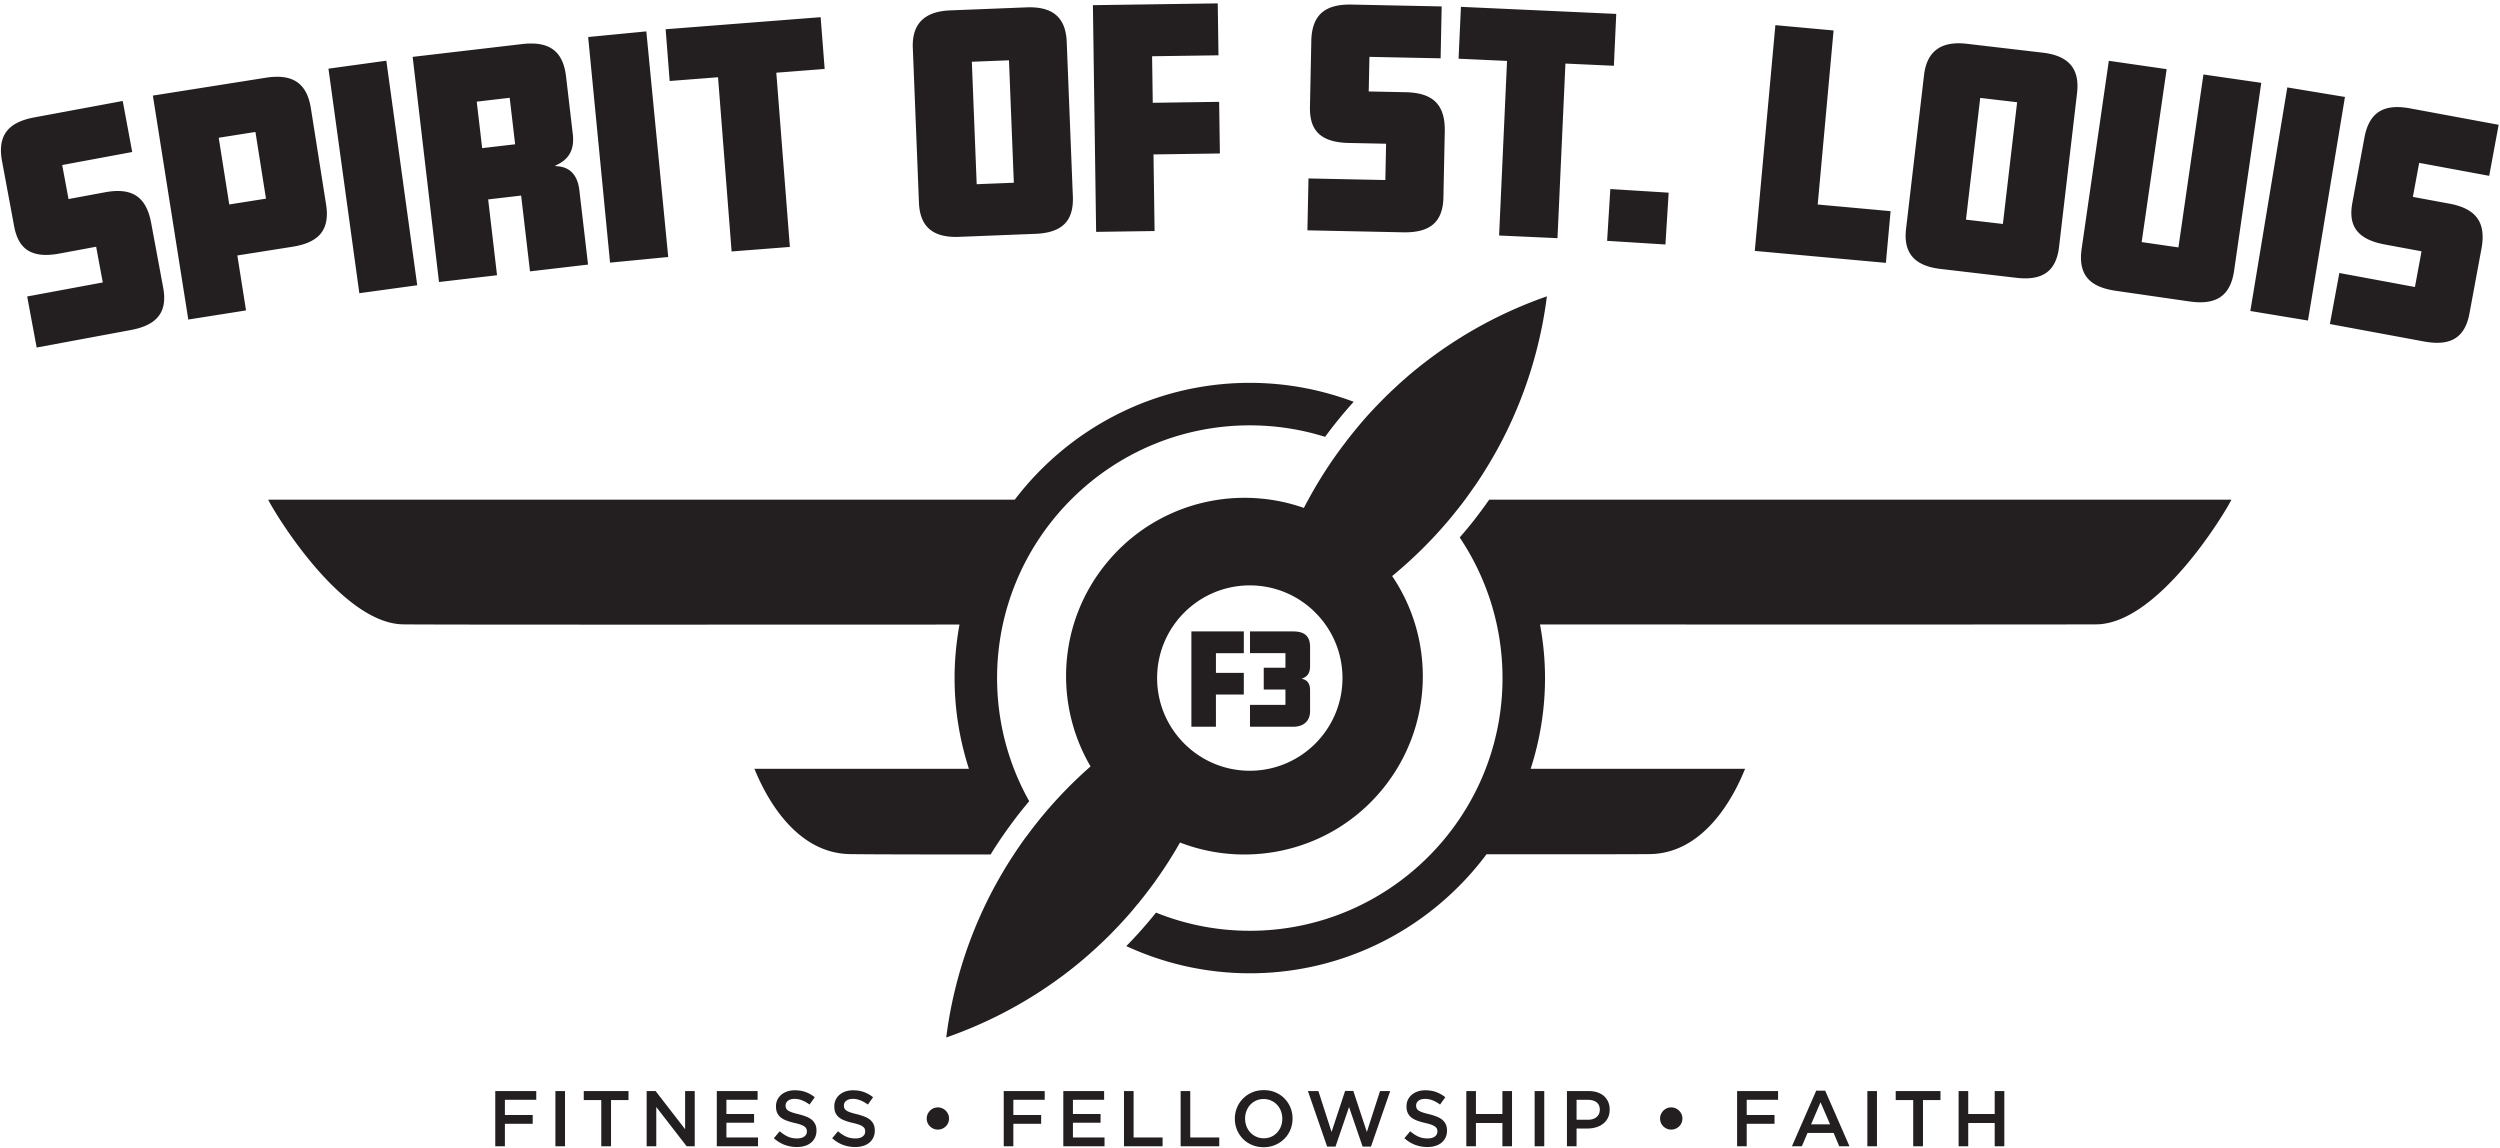
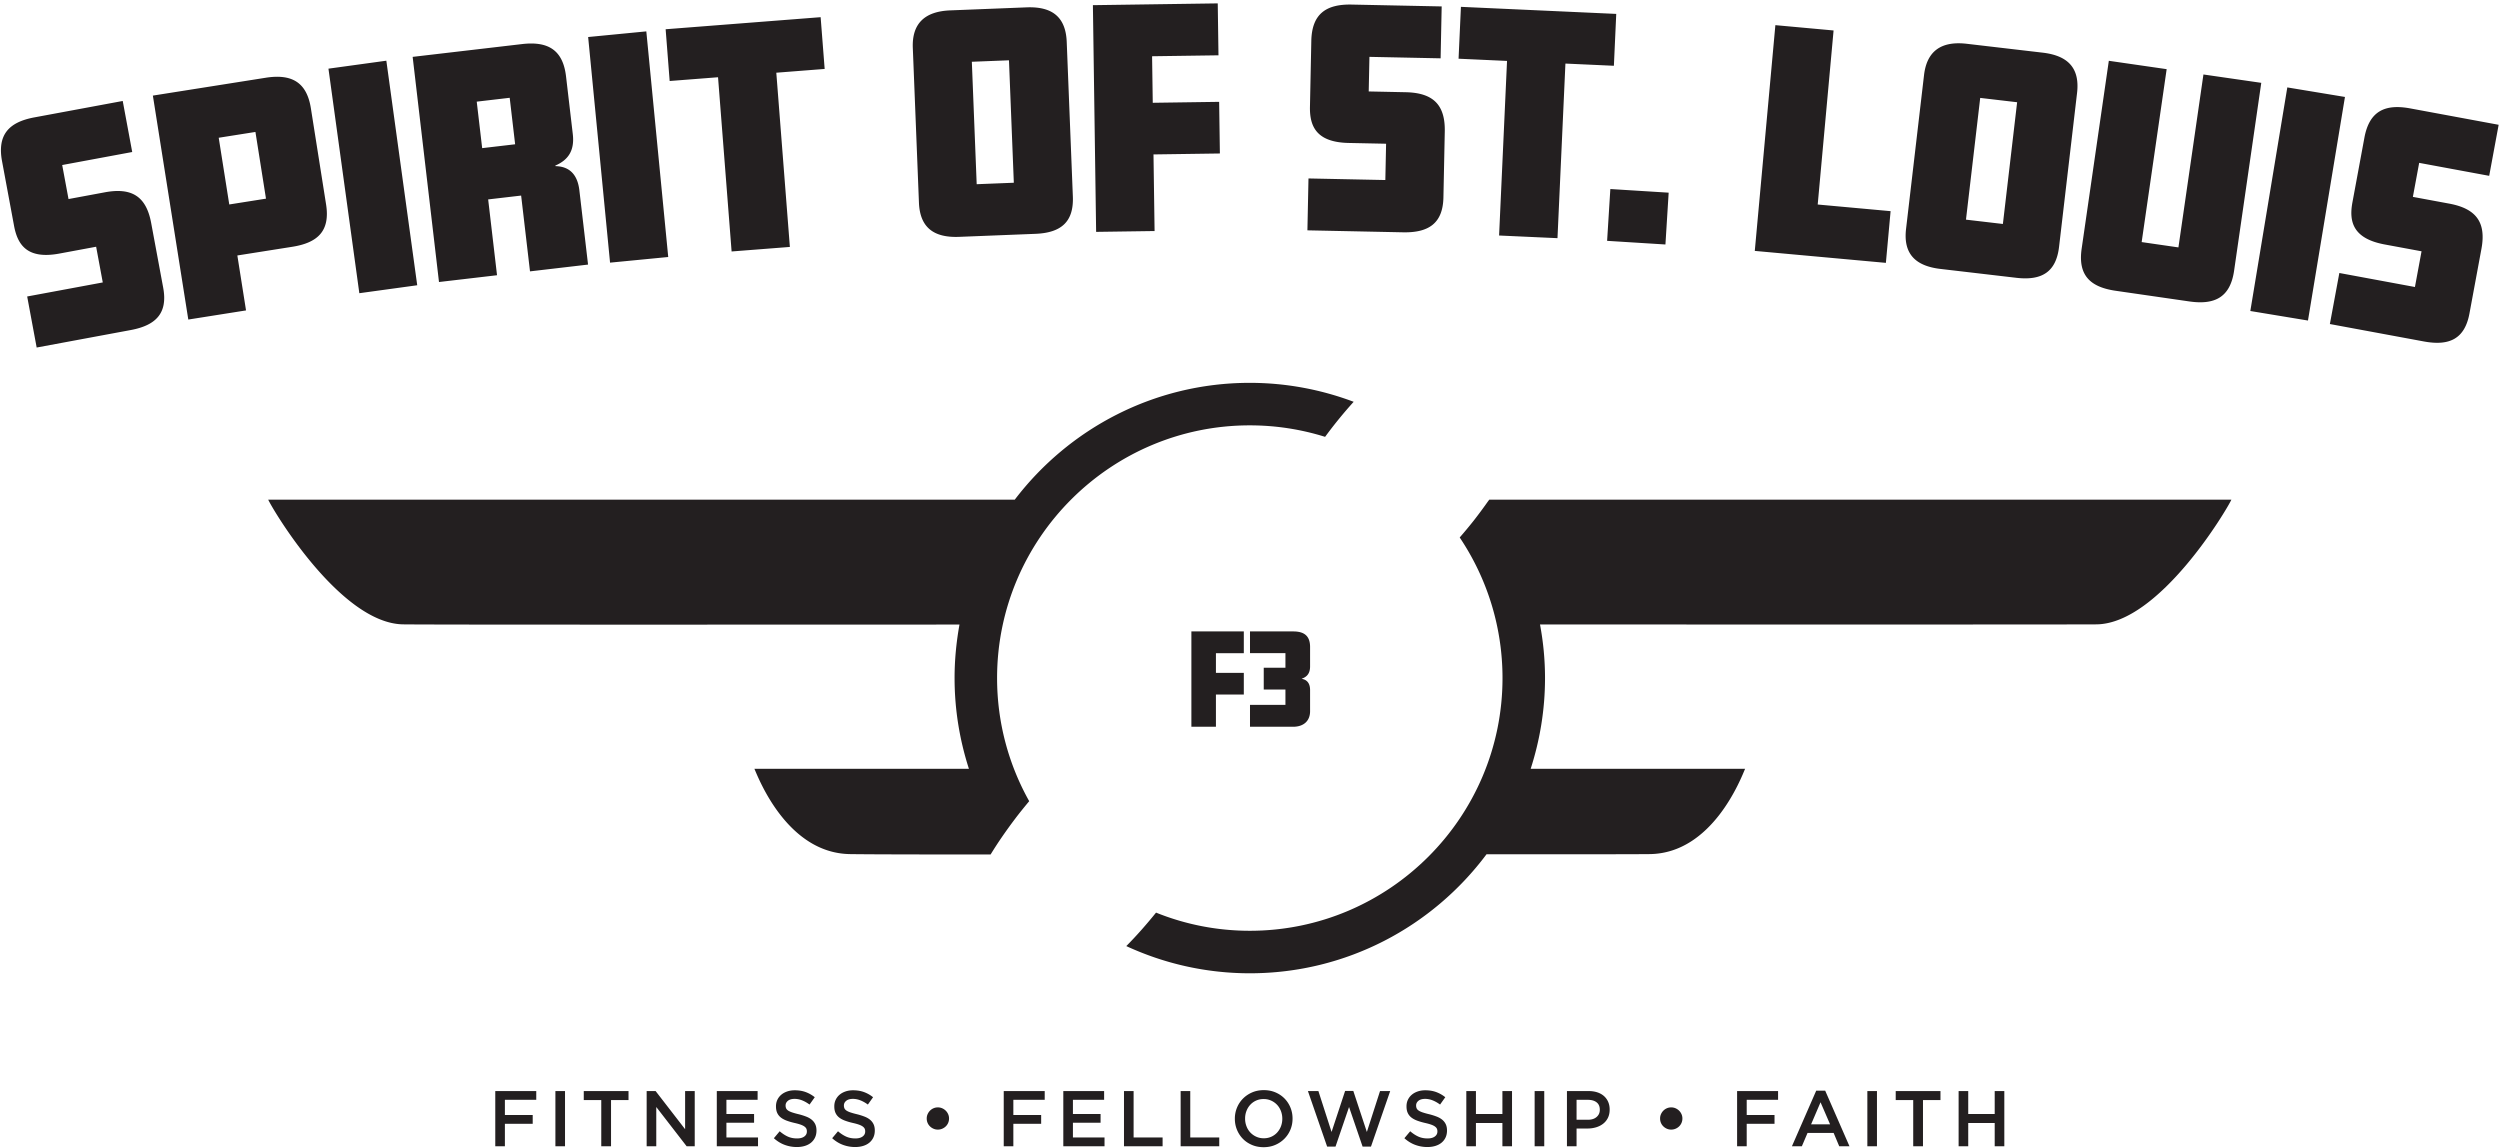
<svg xmlns="http://www.w3.org/2000/svg" width="1061" height="487">
  <g fill="#231f20">
-     <path d="M482.747 383.813a66.402 66.402 0 0 0 1.584-2 70.09 70.09 0 0 0 2.291-2.917c.542-.708 1.084-1.375 1.584-2.083.916-1.208 1.791-2.375 2.583-3.542 1-1.416 1.959-2.792 2.875-4.167 1.25-1.874 2.459-3.708 3.542-5.5a87.332 87.332 0 0 0 1.875-3.083c.583-1 1.167-2 1.708-2.958a75.642 75.642 0 0 0 27.334 5.083c22.041 0 43.874-9.541 58.833-28 21.5-26.541 22.125-63.25 3.875-90.166a186.232 186.232 0 0 0 23.625-23.25c1.917-2.25 3.833-4.667 5.791-7.167l1.5-2a185.145 185.145 0 0 0 3.917-5.5h.042c4.708-6.875 9.291-14.5 13.458-22.958a183.035 183.035 0 0 0 17.334-57.834 183.515 183.515 0 0 0-53 28.959c-2.709 2.125-5.334 4.291-7.792 6.5a62.701 62.701 0 0 0-3 2.708c-3.625 3.292-6.959 6.667-10.084 10-2.25 2.375-4.333 4.792-6.333 7.166-.041.042-.125.126-.167.209-1.958 2.375-3.833 4.708-5.541 7-5.417 7.083-9.709 13.833-13.167 19.833a121.849 121.849 0 0 0-2.125 3.834 77.79 77.79 0 0 0-1.916 3.583 75.955 75.955 0 0 0-25.209-4.292c-22.042 0-43.875 9.584-58.833 28.042-20.417 25.166-22 59.541-6.5 85.958a185.546 185.546 0 0 0-21.458 22.25 193.666 193.666 0 0 0-5.75 7.459h-.042a171.214 171.214 0 0 0-5.417 7.833c-1.083 1.625-2.125 3.292-3.208 5.041-.875 1.417-1.708 2.875-2.584 4.375-1.875 3.292-3.708 6.667-5.458 10.25a183.04 183.04 0 0 0-17.333 57.834c13.875-4.833 33.208-13.417 52.958-28.917 5.75-4.5 10.917-9.167 15.625-13.791a217.649 217.649 0 0 0 6.167-6.417c.166-.209.333-.375.5-.542 2.083-2.291 4.083-4.583 5.875-6.875 0 .042.041.042.041.042Zm47.667-135.375c21.709 0 39.334 17.625 39.334 39.333s-17.625 39.334-39.334 39.334c-21.708 0-39.333-17.626-39.333-39.334 0-21.708 17.625-39.333 39.333-39.333Z" />
    <path d="M631.122 213.313a200.582 200.582 0 0 1-5.666 7.625 193.88 193.88 0 0 1-5.958 7.167c11.458 17.083 18.166 37.624 18.166 59.666 0 59.125-48.125 107.25-107.25 107.25-14.083 0-27.5-2.75-39.791-7.708-4 4.958-8.167 9.708-12.626 14.208 15.959 7.375 33.709 11.542 52.417 11.542 41.083 0 77.583-19.875 100.458-50.5 36.334 0 62.209 0 69.25-.083 26.667-.292 38.792-32.25 40.5-36.209h-91c3.917-12.166 6.084-25.083 6.084-38.5 0-7.791-.75-15.375-2.125-22.75 100.25.042 226.708.042 236.208-.042 26.667-.333 55.459-48.958 57.208-52.916H632.04c-.291.417-.625.833-.917 1.25ZM405.122 287.771c0 13.417 2.167 26.334 6.084 38.5h-91.042c1.75 3.959 13.875 35.792 40.542 36.209 7.75.124 29.291.166 59.708.166 1.5-2.458 3.042-4.833 4.667-7.208a211.614 211.614 0 0 1 5.708-7.917c1.917-2.542 3.958-5.041 6-7.5-8.666-15.458-13.625-33.291-13.625-52.25 0-59.125 48.125-107.25 107.25-107.25 11.125 0 21.833 1.709 31.958 4.875a188.769 188.769 0 0 1 12.126-14.875c-13.75-5.166-28.584-8.041-44.084-8.041-40.667 0-76.833 19.5-99.75 49.583H113.831c1.75 3.958 30.5 52.458 57.208 52.916 11.709.167 136.833.126 236.167.084-1.334 7.375-2.084 14.958-2.084 22.708ZM516.04 294.771h11.833v-9.208h-11.834v-8.334h11.834v-9.25h-22.25v40.459h10.416V294.77ZM555.998 301.855v-8.959c0-3.041-1.417-4.416-3.5-4.791v-.084c2.124-.75 3.5-2.167 3.5-5.208v-8.209c0-4.791-2.542-6.624-7.167-6.624h-18.333v9.208h15.041v6.208h-9.208v9.25h9.208v6.5h-15.041v9.292h18.291c4.5 0 7.209-2.5 7.209-6.583ZM210.195 486.464h4.082v-9.534h11.804v-3.711h-11.804v-6.453h13.31v-3.716h-17.392v23.414ZM235.712 486.464h4.081V463.05h-4.08v23.414ZM247.752 466.863h7.426v19.6h4.147v-19.6h7.421v-3.813h-18.994v3.813ZM290.762 479.241l-12.517-16.19h-3.804v23.413h4.081v-16.655l12.883 16.655h3.438V463.05h-4.081v16.191ZM308.291 476.499h11.74v-3.715h-11.74v-6.018h13.24v-3.716H304.21v23.414h17.492v-3.711h-13.411v-6.254ZM344.607 475.31c-.627-.545-1.416-1.009-2.364-1.387a26.897 26.897 0 0 0-3.272-1.038 34.046 34.046 0 0 1-2.767-.769c-.724-.244-1.294-.508-1.709-.785-.415-.28-.7-.59-.854-.936a2.893 2.893 0 0 1-.236-1.188v-.07c0-.776.338-1.436 1.005-1.973.667-.533 1.603-.801 2.808-.801 1.07 0 2.132.207 3.178.618 1.05.415 2.107 1.01 3.177 1.79l2.21-3.112a13.827 13.827 0 0 0-3.866-2.19c-1.371-.5-2.913-.752-4.63-.752-1.16 0-2.23.167-3.207.5-.98.338-1.818.798-2.514 1.392a6.35 6.35 0 0 0-1.644 2.14c-.399.834-.594 1.754-.594 2.759v.065c0 1.07.17 1.986.517 2.743.345.756.85 1.4 1.51 1.924.658.525 1.476.969 2.449 1.339.972.366 2.083.696 3.336.985 1.095.244 1.982.492 2.665.736.68.244 1.217.513 1.608.802.39.289.659.598.805.92.147.325.22.695.22 1.122v.066c0 .89-.374 1.603-1.123 2.14-.745.537-1.754.801-3.027.801-1.47 0-2.788-.26-3.943-.785-1.16-.525-2.311-1.278-3.447-2.258l-2.474 2.946c1.404 1.27 2.93 2.213 4.582 2.824a14.72 14.72 0 0 0 5.184.92c1.225 0 2.352-.155 3.373-.469 1.026-.313 1.9-.769 2.633-1.371a6.361 6.361 0 0 0 1.709-2.205c.407-.871.61-1.852.61-2.946v-.065c0-.96-.162-1.803-.484-2.527a5.525 5.525 0 0 0-1.424-1.905ZM369.355 475.31c-.627-.545-1.416-1.009-2.364-1.387a26.9 26.9 0 0 0-3.272-1.038 34.04 34.04 0 0 1-2.767-.769c-.724-.244-1.294-.508-1.709-.785-.415-.28-.7-.59-.854-.936a2.892 2.892 0 0 1-.236-1.188v-.07c0-.776.337-1.436 1.005-1.973.667-.533 1.603-.801 2.807-.801 1.07 0 2.132.207 3.178.618 1.05.415 2.108 1.01 3.178 1.79l2.21-3.112a13.828 13.828 0 0 0-3.866-2.19c-1.371-.5-2.913-.752-4.63-.752-1.16 0-2.23.167-3.207.5-.98.338-1.819.798-2.515 1.392a6.35 6.35 0 0 0-1.643 2.14c-.4.834-.595 1.754-.595 2.759v.065c0 1.07.171 1.986.517 2.743.346.756.85 1.4 1.51 1.924.659.525 1.477.969 2.45 1.339.972.366 2.083.696 3.336.985 1.095.244 1.982.492 2.665.736.68.244 1.217.513 1.607.802.391.289.66.598.806.92.147.325.22.695.22 1.122v.066c0 .89-.374 1.603-1.123 2.14-.745.537-1.754.801-3.028.801-1.468 0-2.787-.26-3.942-.785-1.16-.525-2.312-1.278-3.447-2.258l-2.474 2.946c1.404 1.27 2.93 2.213 4.582 2.824a14.72 14.72 0 0 0 5.184.92c1.225 0 2.352-.155 3.373-.469 1.025-.313 1.9-.769 2.633-1.371a6.362 6.362 0 0 0 1.709-2.205c.407-.871.61-1.852.61-2.946v-.065c0-.96-.163-1.803-.484-2.527a5.526 5.526 0 0 0-1.424-1.905ZM401.35 471.347a5.055 5.055 0 0 0-1.506-1.005 4.574 4.574 0 0 0-1.823-.366c-.647 0-1.253.122-1.823.366a4.783 4.783 0 0 0-1.49 1.005c-.423.423-.764.92-1.02 1.49a4.371 4.371 0 0 0-.383 1.822v.065a4.574 4.574 0 0 0 1.387 3.313c.436.423.936.756 1.506 1 .57.249 1.176.37 1.823.37s1.257-.121 1.839-.37a4.897 4.897 0 0 0 1.522-1 4.574 4.574 0 0 0 1.388-3.312v-.066c0-.647-.13-1.257-.387-1.823a4.862 4.862 0 0 0-1.034-1.489ZM425.983 486.464h4.081v-9.534h11.804v-3.711h-11.804v-6.453h13.31v-3.716h-17.391v23.414ZM455.35 476.499h11.738v-3.715H455.35v-6.018h13.24v-3.716h-17.321v23.414h17.493v-3.711h-13.412v-6.254ZM481.102 463.05h-4.081v23.414h16.386v-3.711h-12.305V463.05ZM505.146 463.05h-4.082v23.414h16.386v-3.711h-12.304V463.05ZM545.144 466.196c-1.07-1.09-2.352-1.957-3.845-2.592-1.494-.635-3.146-.952-4.948-.952-1.807 0-3.459.321-4.952.968-1.493.647-2.787 1.522-3.878 2.625a11.822 11.822 0 0 0-2.543 3.849 12.113 12.113 0 0 0-.903 4.663v.07c0 1.647.3 3.202.903 4.662a11.857 11.857 0 0 0 2.506 3.83c1.07 1.094 2.352 1.956 3.85 2.591 1.493.639 3.141.956 4.948.956 1.806 0 3.454-.325 4.952-.972a12.273 12.273 0 0 0 3.877-2.625 11.827 11.827 0 0 0 2.544-3.845c.602-1.46.903-3.015.903-4.667v-.065c0-1.652-.301-3.206-.903-4.667a11.912 11.912 0 0 0-2.511-3.83Zm-.936 8.63a8.867 8.867 0 0 1-.582 3.21 8.289 8.289 0 0 1-1.615 2.625 7.539 7.539 0 0 1-2.482 1.774c-.965.432-2.027.651-3.178.651-1.156 0-2.222-.224-3.198-.671a7.892 7.892 0 0 1-2.515-1.786 7.97 7.97 0 0 1-1.632-2.645 8.886 8.886 0 0 1-.586-3.227v-.065c0-1.14.196-2.21.586-3.21a8.192 8.192 0 0 1 1.616-2.63 7.57 7.57 0 0 1 2.478-1.77c.968-.435 2.026-.654 3.182-.654 1.155 0 2.221.224 3.198.671a7.903 7.903 0 0 1 2.515 1.79c.7.745 1.24 1.628 1.631 2.641a8.987 8.987 0 0 1 .582 3.227v.07ZM580.097 480.409l-5.754-17.424h-3.475l-5.753 17.424-5.587-17.359h-4.447l8.158 23.58h3.548l5.75-16.82 5.753 16.82h3.548l8.159-23.58h-4.313l-5.587 17.359ZM612.201 475.31c-.626-.545-1.416-1.009-2.364-1.387a26.9 26.9 0 0 0-3.271-1.038 34.04 34.04 0 0 1-2.767-.769c-.724-.244-1.294-.508-1.71-.785-.414-.28-.699-.59-.854-.936a2.892 2.892 0 0 1-.236-1.188v-.07c0-.776.338-1.436 1.005-1.973.668-.533 1.604-.801 2.808-.801 1.07 0 2.132.207 3.178.618 1.05.415 2.108 1.01 3.178 1.79l2.21-3.112a13.828 13.828 0 0 0-3.866-2.19c-1.372-.5-2.914-.752-4.63-.752-1.16 0-2.23.167-3.207.5-.98.338-1.819.798-2.515 1.392a6.35 6.35 0 0 0-1.644 2.14c-.399.834-.594 1.754-.594 2.759v.065c0 1.07.171 1.986.517 2.743.346.756.85 1.4 1.51 1.924.659.525 1.477.969 2.45 1.339.972.366 2.082.696 3.336.985 1.094.244 1.981.492 2.665.736.68.244 1.217.513 1.607.802.39.289.66.598.806.92.146.325.22.695.22 1.122v.066c0 .89-.375 1.603-1.124 2.14-.744.537-1.753.801-3.027.801-1.469 0-2.787-.26-3.943-.785-1.16-.525-2.31-1.278-3.446-2.258l-2.474 2.946c1.404 1.27 2.93 2.213 4.582 2.824a14.72 14.72 0 0 0 5.183.92c1.225 0 2.352-.155 3.374-.469 1.025-.313 1.9-.769 2.632-1.371a6.362 6.362 0 0 0 1.71-2.205c.406-.871.61-1.852.61-2.946v-.065c0-.96-.163-1.803-.485-2.527a5.526 5.526 0 0 0-1.424-1.905ZM637.62 472.784h-11.234v-9.734h-4.081v23.414h4.08v-9.868h11.235v9.868h4.082V463.05h-4.082v9.734ZM651.3 486.464h4.082V463.05H651.3v23.414ZM680.748 465.19c-.77-.687-1.705-1.22-2.808-1.586-1.107-.366-2.335-.554-3.698-.554h-9.229v23.414h4.081v-7.524h4.66a12.53 12.53 0 0 0 3.653-.52c1.14-.347 2.132-.851 2.983-1.523a7.112 7.112 0 0 0 2.01-2.49c.492-.993.74-2.144.74-3.463v-.065c0-1.184-.207-2.254-.618-3.21a7.053 7.053 0 0 0-1.774-2.478Zm-1.79 5.84c0 1.229-.452 2.238-1.36 3.019-.903.785-2.14 1.176-3.706 1.176h-4.798v-8.46h4.798c1.542 0 2.775.35 3.69 1.058.92.704 1.376 1.75 1.376 3.138v.069ZM712.588 471.347a5.055 5.055 0 0 0-1.506-1.005 4.574 4.574 0 0 0-1.823-.366c-.647 0-1.253.122-1.822.366a4.782 4.782 0 0 0-1.49 1.005c-.423.423-.765.92-1.021 1.49a4.371 4.371 0 0 0-.383 1.822v.065a4.574 4.574 0 0 0 1.388 3.313c.435.423.936.756 1.506 1 .57.249 1.175.37 1.822.37s1.258-.121 1.84-.37a4.896 4.896 0 0 0 1.521-1 4.574 4.574 0 0 0 1.388-3.312v-.066c0-.647-.13-1.257-.387-1.823a4.863 4.863 0 0 0-1.033-1.489ZM737.222 486.464h4.08v-9.534h11.805v-3.711h-11.804v-6.453h13.31v-3.716h-17.391v23.414ZM770.8 462.884l-10.3 23.58h4.212l2.409-5.652h11.072l2.372 5.652h4.35l-10.303-23.58h-3.813Zm-2.174 14.282 4.012-9.363 4.049 9.363h-8.06ZM792.503 486.464h4.081V463.05h-4.08v23.414ZM804.543 466.863h7.426v19.6h4.147v-19.6h7.422v-3.813h-18.995v3.813ZM846.552 472.784h-11.235v-9.734h-4.08v23.414h4.08v-9.868h11.235v9.868h4.081V463.05h-4.081v9.734ZM64.154 94.62c-2.111-11.365-8.317-15.113-19.681-13l-15.391 2.86-2.684-14.441 29.716-5.522-4.028-21.663-37.527 6.97C3.787 51.826-1.222 57.169.867 68.415l5.105 27.462c1.538 8.289 5.826 14.23 19.203 11.743l15.627-2.905 2.816 15.153-32.082 5.961 4.026 21.663 39.897-7.413c10.653-1.978 15.824-7.105 13.798-17.994L64.154 94.62ZM124.042 104.735c10.824-1.713 16.134-6.697 14.343-17.997l-6.453-40.804c-1.79-11.3-8.415-14.64-19.238-12.927l-47.82 7.564 15.036 95.044 24.503-3.878-3.686-23.315 23.315-3.687ZM92.821 58.462l15.584-2.465 4.48 28.312L97.3 86.775l-4.48-28.313ZM177.07 121.06l-13.107-95.3-24.568 3.381 13.106 95.296 24.568-3.377ZM210.94 116.808l-3.764-32.174L221.17 83l3.764 32.17 24.634-2.882-3.69-31.571c-.843-7.174-4.7-10.12-10.165-10.205l-.028-.24c5.306-2.32 8.247-6.177 7.41-13.355l-2.87-24.516c-1.33-11.36-7.812-14.965-18.692-13.692l-46.403 5.428 11.177 95.553 24.634-2.881Zm5.375-75.305 2.307 19.73-13.989 1.636-2.307-19.73 13.99-1.636ZM283.596 109.073l-9.298-95.756-24.686 2.396 9.297 95.756 24.687-2.396ZM304.735 32.783l5.757 73.942 24.728-1.925-5.758-73.942 20.524-1.599-1.709-21.968-65.78 5.122 1.71 21.965 20.528-1.595ZM407.083 100.52l32.356-1.282c10.946-.435 16.305-5.107 15.882-15.812l-2.605-65.678c-.435-10.946-6.62-15.04-17.085-14.624l-32.357 1.282c-10.95.435-16.28 5.708-15.877 15.93L390 86.018c.435 10.945 6.738 14.913 17.082 14.502Zm21.126-74.931 2.059 51.965-15.76.623-2.058-51.966 15.759-.622ZM490.005 98.05l-.464-32.512 28.178-.402-.313-21.916-28.174.403-.285-19.751 28.178-.399-.313-22.038-52.983.757 1.371 96.212 24.805-.354ZM612.588 83.776l.574-27.922c.24-11.552-5.079-16.48-16.63-16.715l-15.65-.326.305-14.68 30.209.622.451-22.026-38.15-.785c-10.95-.228-16.94 3.983-17.176 15.417l-.574 27.922c-.175 8.427 2.82 15.108 16.419 15.389l15.89.33-.318 15.405-32.617-.672-.456 22.022 40.56.838c10.831.224 16.935-3.747 17.163-14.82ZM636.217 99.95l24.78 1.127 3.369-74.1 20.569.935 1-22.013-65.917-2.995-1.001 22.014 20.569.935-3.37 74.097ZM682.058 102.212l24.752 1.547 1.371-21.99-24.752-1.545-1.37 21.988ZM802.37 89.615l-30.936-2.82 6.738-73.865-24.703-2.254-8.736 95.809 55.636 5.074 2.002-21.944ZM823.55 114.135l32.17 3.763c10.884 1.274 16.902-2.506 18.147-13.15l7.638-65.296c1.27-10.885-4.204-15.89-14.608-17.106l-32.17-3.764c-10.884-1.27-16.972 3.109-18.164 13.273l-7.633 65.296c-1.274 10.884 4.333 15.783 14.62 16.984Zm16.854-72.583 15.665 1.835-6.042 51.664-15.666-1.835 6.043-51.664ZM935.138 31.607 924.522 105l-15.604-2.259L919.53 29.35 894.985 25.8l-11.527 79.708c-1.636 11.316 3.6 16.333 14.44 17.9l31.218 4.517c10.84 1.566 17.403-1.742 19.039-13.062l11.528-79.708-24.545-3.548ZM970.734 37.096 955.04 131.99l24.463 4.045 15.698-94.89-24.467-4.048ZM1056.415 74.625l4.012-21.664-37.528-6.954c-10.77-1.998-17.363 1.188-19.446 12.435l-5.086 27.466c-1.538 8.289.333 15.369 13.712 17.847l15.625 2.897-2.807 15.153-32.08-5.945-4.017 21.663 39.897 7.394c10.653 1.973 17.318-.957 19.336-11.85l5.09-27.461c2.104-11.365-2.343-17.09-13.708-19.194l-15.39-2.852 2.674-14.44 29.716 5.505Z" />
  </g>
</svg>